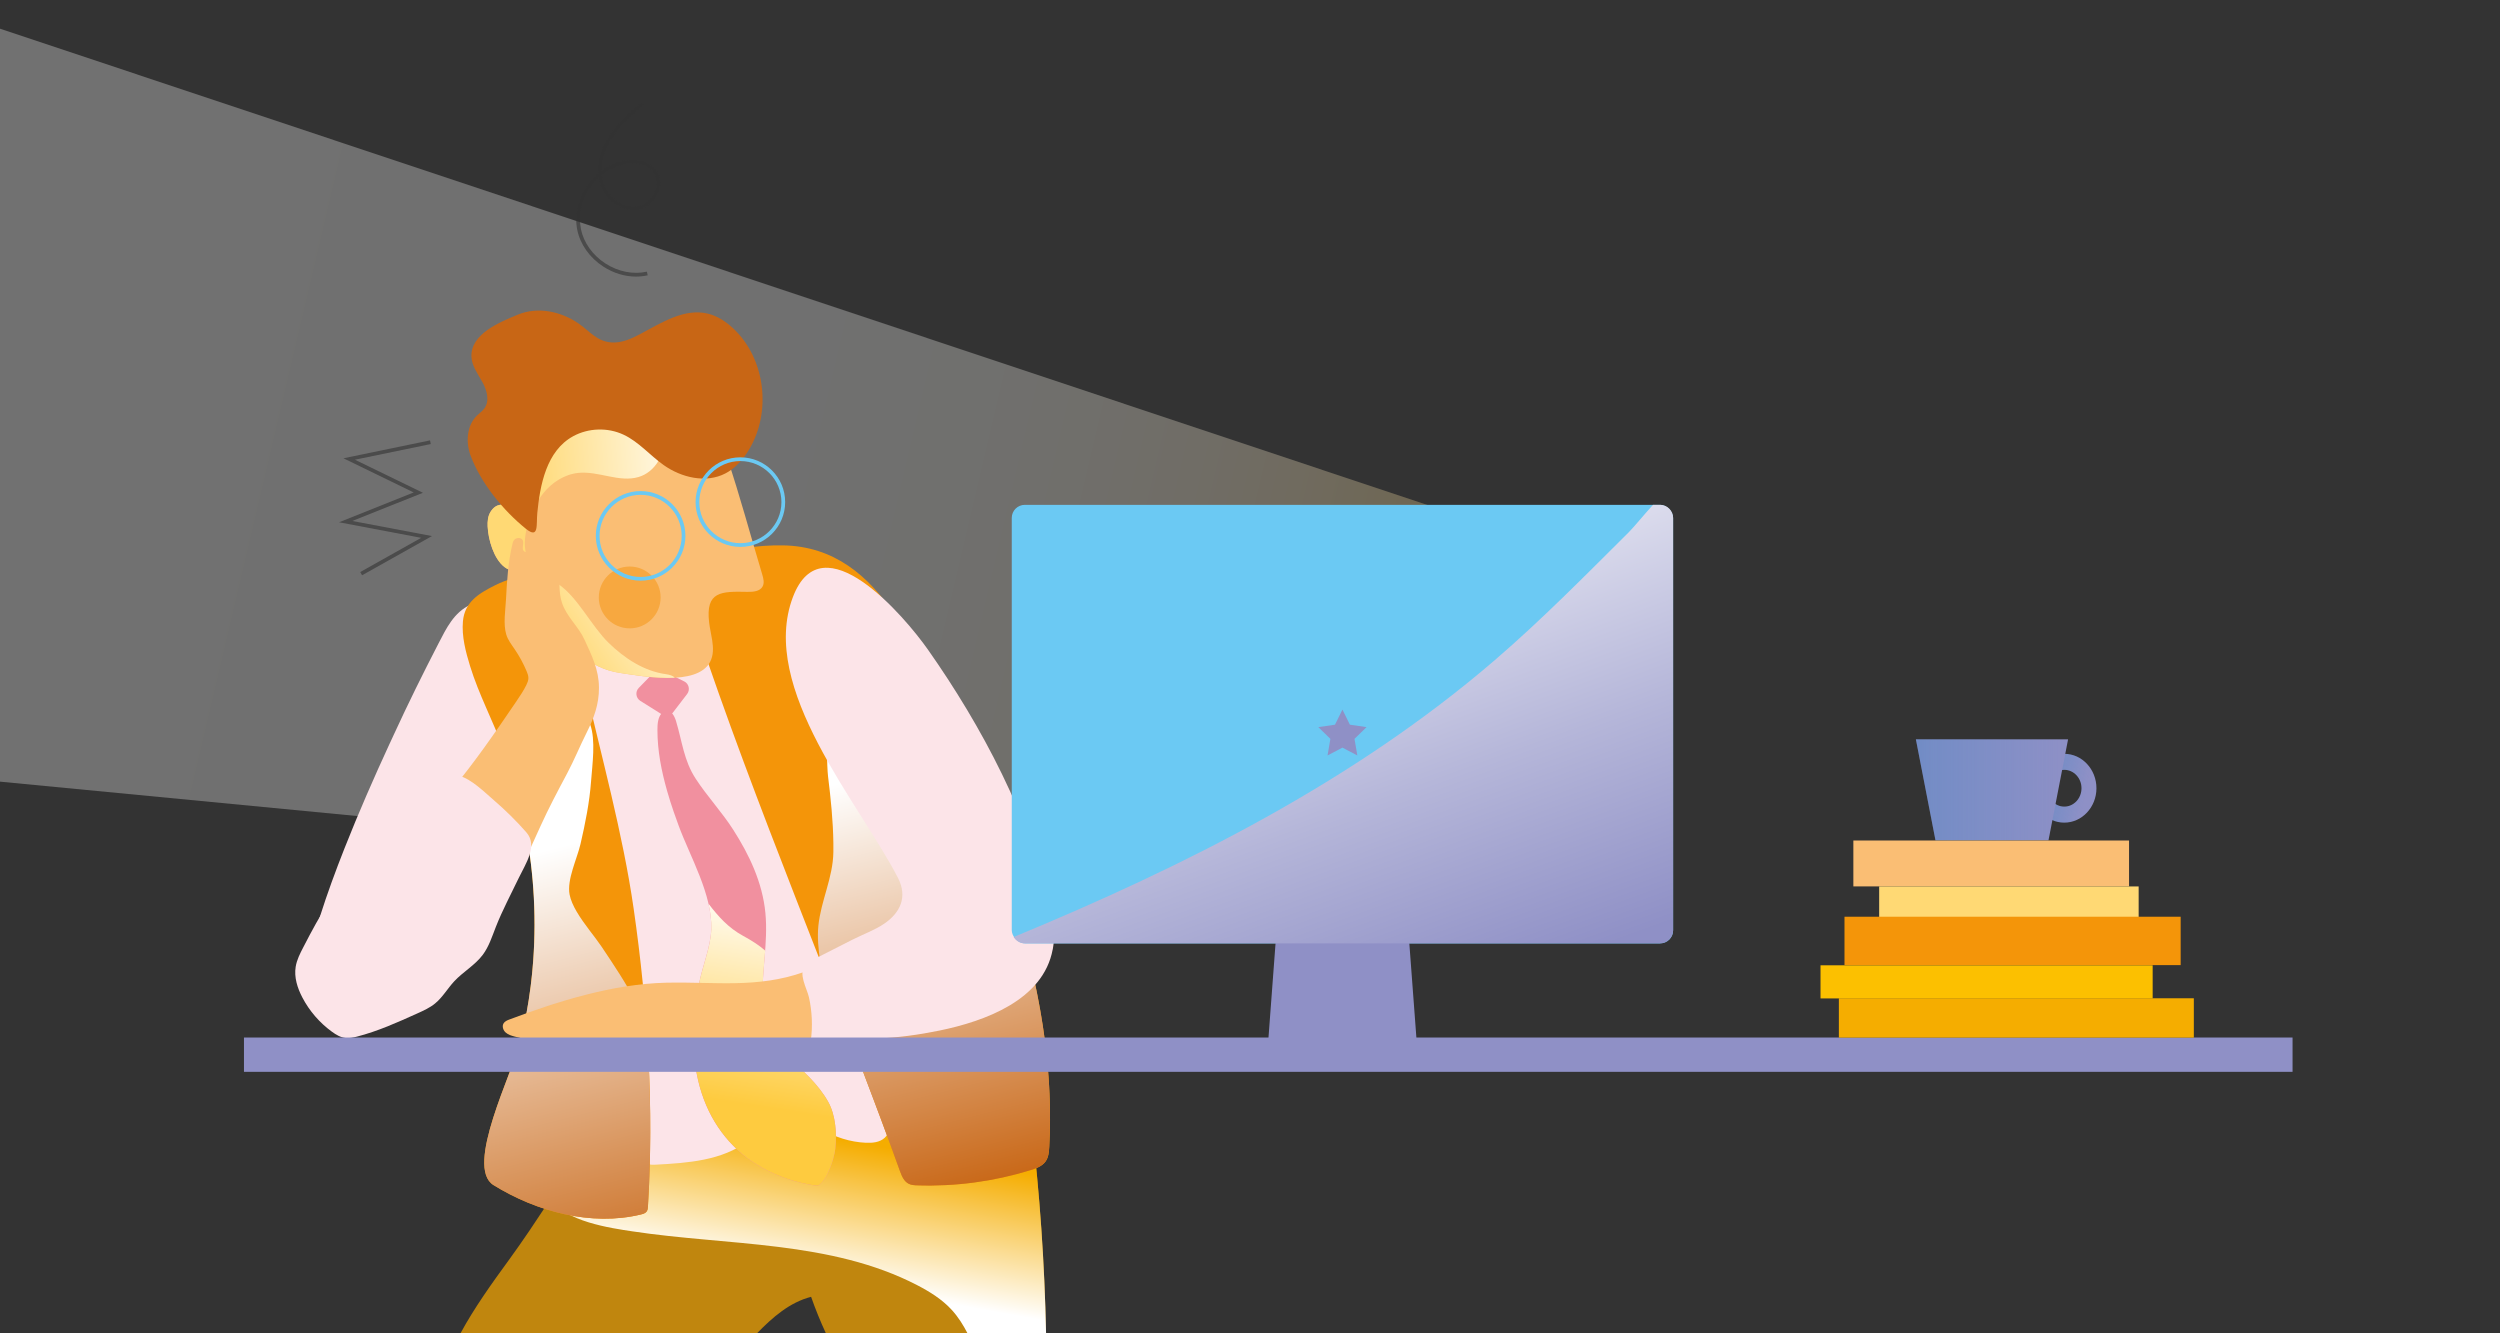
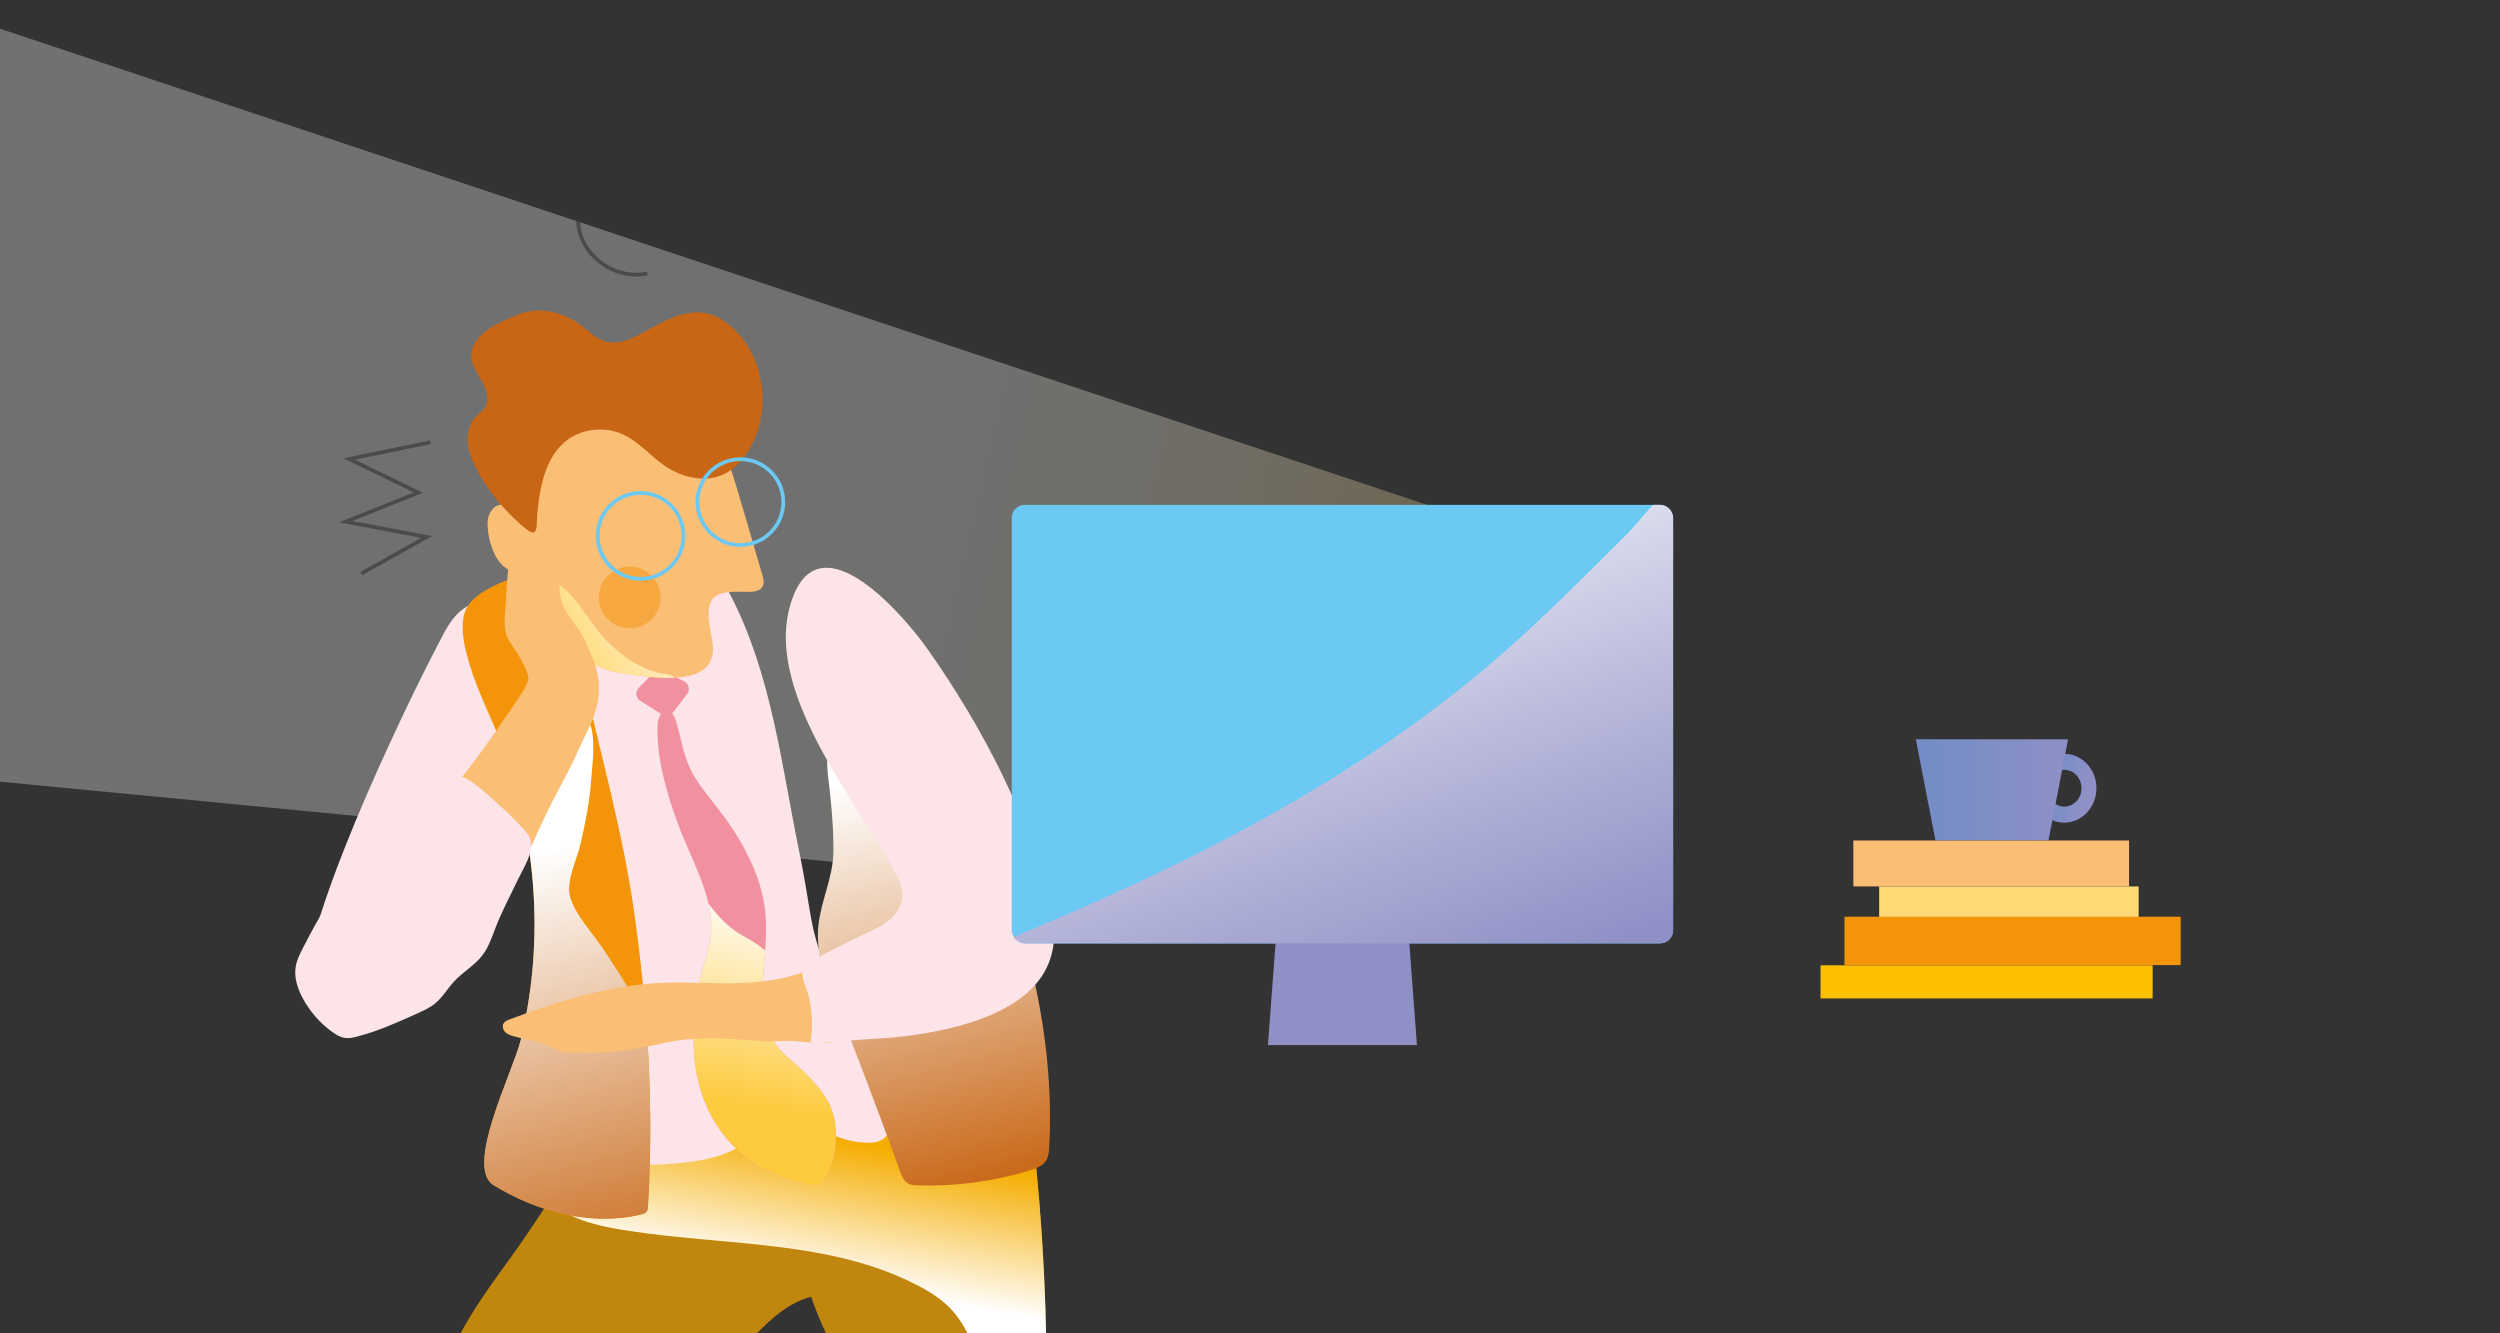
<svg xmlns="http://www.w3.org/2000/svg" xmlns:xlink="http://www.w3.org/1999/xlink" viewBox="0 0 1338.16 713.67">
  <rect x="0" y="0" width="1338.16" height="713.67" fill="#333333" stroke="none" />
  <defs>
    <style>.cls-1{fill:#c0860e;}.cls-2{fill:url(#Namnlös_övertoning_124);}.cls-2,.cls-3,.cls-4,.cls-5,.cls-6,.cls-7{mix-blend-mode:multiply;}.cls-8{fill:#fabe74;}.cls-9{fill:url(#Namnlös_övertoning_151);mix-blend-mode:darken;}.cls-10{fill:#c86615;}.cls-3{fill:url(#Namnlös_övertoning_131);}.cls-11{fill:#6bc9f3;}.cls-12{isolation:isolate;}.cls-4{fill:url(#Namnlös_övertoning_125);}.cls-5{fill:url(#Namnlös_övertoning_125-2);}.cls-13{fill:#ffd974;}.cls-14{fill:url(#Skymning-2);}.cls-6{fill:url(#Namnlös_övertoning_154-2);}.cls-7{fill:url(#Namnlös_övertoning_154);}.cls-15{fill:#8e90c6;}.cls-16{fill:url(#Namnlös_övertoning_2);mix-blend-mode:lighten;opacity:.3;}.cls-17{opacity:.26;}.cls-18{fill:url(#Skymning);}.cls-19{fill:none;}.cls-20{fill:#f5ad00;}.cls-21{fill:#f49509;}.cls-22{fill:#fcc000;}.cls-23{fill:#f1909f;}.cls-24{fill:#fce4e8;}.cls-25{fill:#333233;opacity:.6;}.cls-26{fill:#8f90c6;}.cls-27{fill:#f7a840;}</style>
    <linearGradient id="Namnlös_övertoning_2" x1="140.89" y1="250.98" x2="858.63" y2="419.65" gradientUnits="userSpaceOnUse">
      <stop offset="0" stop-color="#fff" />
      <stop offset=".36" stop-color="#fefefd" />
      <stop offset=".5" stop-color="#fefcf6" />
      <stop offset=".59" stop-color="#fef8ea" />
      <stop offset=".67" stop-color="#fdf2d9" />
      <stop offset=".74" stop-color="#fcebc2" />
      <stop offset=".8" stop-color="#fbe2a7" />
      <stop offset=".86" stop-color="#fad886" />
      <stop offset=".91" stop-color="#f8cc60" />
      <stop offset=".95" stop-color="#f7be35" />
      <stop offset=".99" stop-color="#f5af06" />
      <stop offset="1" stop-color="#f5ad00" />
    </linearGradient>
    <linearGradient id="Namnlös_övertoning_124" x1="439.67" y1="608.15" x2="426.34" y2="683.48" gradientUnits="userSpaceOnUse">
      <stop offset="0" stop-color="#f5ad00" />
      <stop offset="1" stop-color="#fff" />
    </linearGradient>
    <linearGradient id="Namnlös_övertoning_154" x1="511.81" y1="645.45" x2="475.15" y2="418.11" gradientTransform="translate(-41.56 40.65) rotate(-5.19)" gradientUnits="userSpaceOnUse">
      <stop offset="0" stop-color="#c86615" />
      <stop offset="1" stop-color="#fff" />
    </linearGradient>
    <linearGradient id="Namnlös_övertoning_154-2" x1="316.02" y1="682.17" x2="277.86" y2="445.59" xlink:href="#Namnlös_övertoning_154" />
    <linearGradient id="Namnlös_övertoning_131" x1="396.32" y1="590.11" x2="423.59" y2="480.23" gradientTransform="translate(-41.56 40.65) rotate(-5.19)" gradientUnits="userSpaceOnUse">
      <stop offset="0" stop-color="#fecb3f" />
      <stop offset="1" stop-color="#fff" />
    </linearGradient>
    <linearGradient id="Namnlös_övertoning_125" x1="377.44" y1="253.15" x2="282.48" y2="260.94" gradientUnits="userSpaceOnUse">
      <stop offset="0" stop-color="#fff" />
      <stop offset="1" stop-color="#ffd974" />
    </linearGradient>
    <linearGradient id="Namnlös_övertoning_125-2" x1="372.64" y1="307.59" x2="305.14" y2="352.59" xlink:href="#Namnlös_övertoning_125" />
    <linearGradient id="Namnlös_övertoning_151" x1="668.13" y1="248.57" x2="773.13" y2="537.57" gradientUnits="userSpaceOnUse">
      <stop offset="0" stop-color="#fff" />
      <stop offset=".63" stop-color="#b5b6d9" />
      <stop offset="1" stop-color="#8f90c6" />
    </linearGradient>
    <linearGradient id="Skymning" x1="1025.5" y1="422.76" x2="1106.97" y2="422.76" gradientUnits="userSpaceOnUse">
      <stop offset="0" stop-color="#2181c4" />
      <stop offset="1" stop-color="#2181c4" stop-opacity="0" />
    </linearGradient>
    <linearGradient id="Skymning-2" x1="1102.27" y1="419.4" x2="1122.92" y2="419.4" gradientTransform="translate(114.78 -201.74) rotate(10.69) scale(.98 1.02)" xlink:href="#Skymning" />
  </defs>
  <g class="cls-12">
    <g id="Lager_1">
      <g>
        <polygon class="cls-16" points="-47.17 413.85 -46.02 0 888.94 311.97 885.38 503.64 -47.17 413.85" />
        <path class="cls-19" d="M405.14,713.73h36.97c-2.96-6.4-5.62-12.93-7.95-19.58-11.52,2.98-20.55,10.91-29.02,19.58Z" />
        <path class="cls-1" d="M434.15,694.14c2.33,6.65,4.99,13.18,7.95,19.58h117.82c-.78-37.61-3.4-75.19-7.87-112.55-.62-5.17-1.39-10.63-4.61-14.72-3.08-3.91-7.91-5.94-12.59-7.66-50.56-18.6-107.2-18.11-158.81-2.69-22.68,6.78-47.73,16.49-61.77,36.5-14.14,20.16-26.97,41.33-41.56,61.38-9.32,12.8-18.73,25.85-26.25,39.74h158.68c8.47-8.67,17.5-16.6,29.02-19.58Z" />
        <path class="cls-24" d="M208.67,397.8c-8.56,18.55-16.76,37.27-24.27,56.28-4.72,11.96-9.19,24.04-13.07,36.3-3.09,9.77-8.34,22.37-7.76,32.78,.11,1.93,.65,3.76,1.43,5.53,1.63,3.72,4.2,7.25,7.92,8.88,8.51,3.72,13.24-4.48,16.45-10.64,4.44-8.52,8.38-17.42,14.37-25.01,8.21-10.41,16.81-19.34,23.58-31.19,6.62-11.6,12.38-23.67,18.01-35.78,5.81-12.5,12.22-23.46,19.66-35.05,1.4-2.18,2.81-4.38,3.85-6.75,2.06-4.7,2.2-9.5,2.75-14.5,.46-4.22,2.02-7.87,2.87-12.09,1.95-9.7,2.18-19.81-.4-29.42-1.54-5.72-9.39-13.72-15.45-14.81-2.35-.42-4.73,.42-6.9,1.42-8.71,4.01-12.77,12.47-16.99,20.64-8.37,16.2-16.37,32.39-23.98,48.95-.49,1.06-1.18,2.56-2.06,4.46Z" />
        <path class="cls-2" d="M552.05,601.18c-.15-1.24-.31-2.49-.5-3.74-15.05-12.64-36.39-15.26-56.23-15.54-33.99-.47-68.02,4.01-100.82,12.96-18.91,5.16-37.46,11.8-56.71,15.51-5.75,1.11-16.38,2.51-25.87,5.64-5.82,8.42-11.46,16.99-17.1,25.57,7.35,12.28,32.31,15.8,43.49,17.49,51.52,7.8,106.4,4.88,152.66,28.85,6.78,3.51,13.37,7.64,18.52,13.28,3.43,3.76,6.1,8.03,8.42,12.54h42.01c-.78-37.61-3.4-75.19-7.87-112.55Z" />
        <g>
          <path class="cls-24" d="M324.06,323.05c18.45-7.96,39.85-12.04,55.17-12.15,2.41-.02,4.95,.07,7,1.34,1.99,1.23,3.2,3.36,4.29,5.43,22.54,42.76,27.78,92.13,37.4,138.8,2.26,10.96,4.05,22.01,5.89,33.05,1.69,10.1,4.22,18.61,8.05,28.27,8,20.16,17.02,39.91,27.02,59.15,3.76,7.24,7.76,14.78,7.83,22.93,.03,3.34-.75,6.93-3.21,9.19-2.65,2.44-6.58,2.79-10.18,2.61-8.29-.4-16.47-2.95-23.52-7.34-4.76-2.96-9.32-6.85-14.9-7.42-4.84-.49-9.59,1.68-13.52,4.54-3.93,2.86-7.29,6.43-11.17,9.37-13.7,10.38-32.01,11.68-49.18,12.59-1.64,.09-3.39,.15-4.8-.68-1.87-1.09-2.61-3.36-3.2-5.43-5.1-18.01-9.45-36.23-13.01-54.61-3.18-16.42-7.96-32.21-10.62-48.94-3.03-19.07-8.24-36.23-13.47-54.64-7.72-27.18-32.32-86.3-13.78-112.79,6.83-9.76,18.6-17.52,31.91-23.27Z" />
          <path class="cls-21" d="M284.02,528.11c5.43-42.7,.27-86.89-14.58-127.2-5.52-14.99-13.12-29.07-17.83-44.4-2.34-7.61-4.54-15.91-3.82-23.95,.92-10.32,8.46-14.91,17.23-19.29,1.62-.81,3.28-1.55,4.97-2.2,3.02-1.15,6.24-2.02,9.45-1.69,5.36,.56,9.77,4.3,13.81,7.87,2.33,2.06,4.68,4.14,6.6,6.59,4.67,5.94,4,11.95,6.09,18.63,2.33,7.44,5.08,14.48,6.77,22.23,9.11,40.13,20.61,81.03,26.47,121.75,7.6,52.82,10.89,106.04,7.65,159.25-.06,.97-.14,2-.72,2.79-.68,.93-1.89,1.29-3.01,1.56-26.52,6.49-56.08-1.53-78.93-15.71-15.63-9.69,10.31-60.36,14.54-77.55,2.32-9.44,4.09-19.03,5.32-28.68Z" />
-           <path class="cls-21" d="M419.09,291.92c54.62,.85,74.23,63.23,91.39,104.96,28.68,69.72,55.2,140.83,51.15,216.92-.14,2.7-.37,5.54-1.91,7.77-1.84,2.66-5.12,3.86-8.21,4.81-19.54,6.02-40.09,8.77-60.53,8.09-1.54-.05-3.13-.13-4.51-.81-2.61-1.28-3.82-4.27-4.8-7-35.32-98.02-76.83-193.79-109.76-292.73-5.38-16.15-11.37-27.93,6.72-35.1,12.81-5.08,26.73-7.12,40.47-6.9Z" />
          <path class="cls-7" d="M486.46,633.66c1.38,.68,2.97,.76,4.51,.81,20.44,.68,40.99-2.07,60.53-8.09,3.09-.95,6.38-2.15,8.21-4.81,1.53-2.22,1.76-5.07,1.91-7.77,2.36-44.19-5.61-86.69-18.31-128.22-3.13-3.02-6.4-5.9-9.7-8.67-17.03-14.28-29.87-29.43-37.62-50.47-8.69-23.59-18.3-47.23-34.25-66.97-21.23-26.23-19.68,46.58-18.52,56.08,1.45,11.84,2.71,23.79,2.85,35.73,.02,1.62,.02,3.24,0,4.85-.2,13.74-6.66,25.91-8.03,39.43-.63,6.18,.04,12.4,.9,18.56,14.59,37.38,29.11,74.79,42.7,112.53,.99,2.73,2.19,5.73,4.8,7Z" />
          <path class="cls-6" d="M284.02,528.11c-1.23,9.66-3,19.24-5.32,28.68-4.23,17.19-30.17,67.85-14.54,77.55,22.84,14.17,52.41,22.19,78.93,15.71,1.12-.27,2.33-.63,3.01-1.56,.58-.78,.66-1.81,.72-2.79,1.98-32.42,1.51-64.85-.86-97.19-1.66-4.02-3.48-7.98-5.48-11.85-5.38-10.43-11.94-20.18-18.46-29.92-3.55-5.31-9.36-11.98-13.28-18.65-1.86-3.15-3.29-6.3-3.87-9.31-1.53-7.87,4.07-19.28,5.86-27.04,2.55-11.08,4.82-22.25,5.65-33.6,.63-8.68,2.59-22.06-.49-30.39-3.3-8.93-9.1-3.47-11.43,3.44-5.05,14.93-10.11,29.85-15.16,44.78-1.95,5.76-4.27,11.09-6.49,16.43,3.94,25.02,4.41,50.62,1.22,75.71Z" />
          <g>
            <g>
              <path class="cls-23" d="M357.08,423.37c2.3,8.09,5.01,15.38,6.18,18.57,6.13,16.7,18.02,36.71,17.47,55.34-.29,9.67-4.98,20.41-6.7,29.97-1.86,10.37-3.02,20.95-2.75,31.6,1.09,43.8,28.24,70.21,65.05,75.72,.62,.09,1.29,.18,1.84-.13,4.46-2.45,8.31-14.29,8.89-19.39,.91-8.07,.27-17.94-3.67-25.1-5.28-9.59-14.23-17.55-22.1-24.27-8.19-7-12.5-17.34-13.06-29.07-.76-15.98,2.99-31.72,1.47-47.82-1.55-16.45-8.74-31.42-17.27-44.72-6.14-9.58-13.87-17.76-20.07-27.28-6.34-9.73-7.18-19.76-10.49-30.77-.81-2.71-2.5-5.79-5.06-5.66-1.05,.05-2.01,.69-2.73,1.52-1.94,2.26-2.18,5.68-2.18,8.82,.01,11.27,2.13,21.92,5.18,32.66Z" />
              <path class="cls-3" d="M380.74,497.28c-.29,9.67-4.98,20.41-6.7,29.97-1.86,10.37-3.02,20.95-2.75,31.6,1.09,43.8,28.24,70.21,65.05,75.72,.62,.09,1.29,.18,1.84-.13,4.46-2.45,8.31-14.29,8.89-19.39,.91-8.07,.27-17.94-3.67-25.1-5.28-9.59-14.23-17.55-22.1-24.27-8.19-7-12.5-17.34-13.06-29.07-.44-9.31,.64-18.53,1.33-27.79-3.16-2.77-6.98-5.26-11.87-7.92-7.9-4.31-13.14-10.26-18.46-17.15,1.04,4.55,1.62,9.07,1.49,13.52Z" />
            </g>
            <path class="cls-23" d="M341.89,368.23l8.13-8.33c1.27-1.3,3.2-1.63,4.82-.83l11.45,5.69c2.47,1.22,3.21,4.5,1.52,6.7l-7.73,10.09c-1.32,1.73-3.69,2.16-5.53,1.01l-11.85-7.44c-2.37-1.49-2.77-4.88-.81-6.88Z" />
          </g>
          <path class="cls-8" d="M357.48,525.98c-.38,0-.77,.02-1.16,.03-28.16,.7-57.38,9.79-83.57,19.65-1.22,.46-2.52,.99-3.2,2.11-.94,1.55-.24,3.68,1.11,4.89s3.16,1.74,4.92,2.2c7.97,2.11,15.73,2.83,22.4,7.17,3.37,2.19,7.89,1.04,11.67,1.31,15.96,1.13,30.85-1.76,46.1-5.12,16.01-3.53,32.86-2.57,49.07-1.06,7.05,.65,13.84-.3,20.99,.16,6.84,.44,19.46,2.68,25.55-1.41,5.69-3.82,2.96-18.22,3.06-24.24,.07-3.64,.04-7.58-2.19-10.51-2.35-3.09-6.66-4.25-10.61-3.96s-7.67,1.8-11.38,3.11c-24.78,8.78-47.51,5.17-72.78,5.68Z" />
          <path class="cls-24" d="M563.47,508.19c-5.04,27.16-36.3,38.42-60.6,43.43-11.09,2.29-22.35,3.78-33.67,4.33s-22.38,1.94-33.67,2.63c-.53,.03-1.16,.01-1.44-.43-.19-.3-.15-.69-.1-1.04,1.05-7.71,.71-15.61-.97-23.21-1.1-4.94-6.03-12.86-1.87-17.27,1.59-1.69,3.71-2.78,5.79-3.83,6.48-3.29,12.96-6.58,19.44-9.87,5.46-2.77,11.76-5.03,16.79-8.43,8.81-5.95,12.67-14.48,7.52-24.51-20.61-40.15-74.77-101.59-56.27-150.42,15.69-41.42,59.78,10.39,72.26,28.14,28.72,40.84,55.17,90.44,65.56,139.47,1.12,5.29,2.21,10.66,1.87,16.05-.11,1.71-.31,3.36-.61,4.96Z" />
        </g>
        <g>
          <path class="cls-8" d="M381.21,342.72c.62,4.06,.75,8.04-1.14,11.6-7.03,13.3-36.78,7.54-48.34,5.85-16.09-2.35-30.76-14.94-33.52-30.96-1.61-9.37,2.41-17.06-6.87-21.24-6.76-3.04-14.9,.51-21.34-4.47-5.79-4.48-8.66-14.77-8.99-21.65-.13-2.73,.11-5.62,1.58-7.93,6.17-9.71,15.23,4.17,16.46-12.64,1.05-14.31-.75-28.25,9.06-40.25,3.27-4,7.48-7.13,11.78-10,11.07-7.39,23.39-13.49,36.63-14.91,13.24-1.42,27.52,2.42,36.45,12.3,8.63,9.54,12.13,24.44,16.14,36.3,6.99,20.66,12.6,41.9,18.89,62.78,.64,2.11,1.25,4.5,.19,6.43-1.46,2.66-5.1,2.93-8.13,2.87-14.08-.29-22.49-.36-20.48,16.45,.37,3.1,1.15,6.3,1.63,9.45Z" />
-           <path class="cls-4" d="M282.26,306.28c2.99-2.47,.24-6.78-.62-9.8-2.79-9.89,2.98-24.67,9.06-32.34,4.65-5.87,11.45-10.27,18.91-11.02,10.78-1.09,21.75,5.26,32.15,2.22,8.79-2.56,14.78-12.39,13.02-21.38-3.16-16.16-22.38-26.36-37.24-20.82-7.63,2.84-14.33,8.08-20.51,13.24-2.86,2.39-16.46,11.58-16.87,15.15-.74,6.4-.6,13.04-1.09,19.76-1.23,16.8-10.29,2.93-16.46,12.64-1.47,2.31-1.71,5.19-1.58,7.93,.34,6.87,3.2,17.17,8.99,21.65,2,1.55,9.69,4.88,12.25,2.77Z" />
          <path class="cls-10" d="M294.27,166.75c-5.78-1.01-11.73-.57-17.22,1.72-9.3,3.88-25.32,10.22-24.7,22.58,.25,4.95,3.47,9.15,5.88,13.49,2.4,4.33,3.97,10,1.08,14.02-1.09,1.52-2.69,2.59-4.04,3.9-5.5,5.36-6.04,14.33-3.34,21.52,5.51,14.67,17.47,29.35,29.61,39.1,7.04,5.66,5.45-2.3,6.05-8.44,1.45-14.89,4.81-33.33,19.25-41.17,8.17-4.44,18.45-4.75,26.87-.82,8.18,3.82,14.17,11.08,21.54,16.3,9.51,6.73,22.57,9.83,32.93,4.51,5.39-2.77,9.54-7.51,12.68-12.69,12.25-20.2,8.87-48.83-8.38-64.97-3.84-3.59-8.37-6.63-13.48-7.89-12.54-3.11-24.8,4.75-36.2,10.83-4.79,2.56-9.99,4.91-15.41,4.56-7.86-.5-11.71-5.98-17.61-10.07-4.67-3.24-10.02-5.51-15.52-6.47Z" />
          <path class="cls-5" d="M356.62,360.89c-11.81-1.57-22.31-8.47-30.84-16.79-9.35-9.12-16.35-24.21-26.98-31.5-.93-.64-1.95-1.07-3.02-1.33,3.34,4.39,1.19,10.66,2.44,17.94,2.76,16.02,17.43,28.61,33.52,30.96,6.49,.95,18.73,3.18,29.45,2.6-.95-1.09-2.96-1.67-4.58-1.88Z" />
          <path class="cls-11" d="M396.29,292.74c-13.22,0-23.98-10.76-23.98-23.98s10.76-23.97,23.98-23.97,23.98,10.75,23.98,23.97-10.76,23.98-23.98,23.98Zm0-45.95c-12.12,0-21.98,9.86-21.98,21.97s9.86,21.98,21.98,21.98,21.98-9.86,21.98-21.98-9.86-21.97-21.98-21.97Z" />
          <circle class="cls-27" cx="337.06" cy="319.79" r="16.55" />
          <path class="cls-11" d="M342.9,310.81c-13.22,0-23.98-10.76-23.98-23.98s10.76-23.98,23.98-23.98,23.98,10.76,23.98,23.98-10.76,23.98-23.98,23.98Zm0-45.95c-12.12,0-21.98,9.86-21.98,21.98s9.86,21.98,21.98,21.98,21.98-9.86,21.98-21.98-9.86-21.98-21.98-21.98Z" />
        </g>
        <path class="cls-25" d="M340.5,148.06c-5.98,0-12.13-1.84-17.55-5.35-7.32-4.73-12.41-11.93-13.98-19.75-1.57-7.82,.36-16.42,5.29-23.61,1.69-2.47,3.67-4.67,5.85-6.55-.4-6.24,1.46-13.02,5.41-19.34,4.78-7.64,11.74-13.59,17.88-18.85l1.3,1.52c-6.03,5.17-12.87,11.02-17.48,18.39-3.43,5.48-5.19,11.3-5.16,16.73,3.73-2.74,7.94-4.59,12.32-5.35,6.91-1.2,13.08,.54,16.5,4.63,2.6,3.11,3.25,7.42,1.76,11.81-1.67,4.92-5.7,8.76-10.26,9.78-8.52,1.91-17.97-4.02-21.07-13.21-.4-1.19-.71-2.42-.91-3.68-1.65,1.55-3.16,3.31-4.48,5.24-4.62,6.75-6.44,14.8-4.98,22.09,1.46,7.29,6.24,14.02,13.1,18.46,6.87,4.44,14.96,6.04,22.21,4.39l.45,1.95c-2.02,.46-4.1,.69-6.2,.69Zm-18.3-54.39c.17,1.59,.5,3.13,1,4.61,2.44,7.23,10.55,13.73,18.74,11.9,3.9-.87,7.36-4.2,8.8-8.48,1.26-3.72,.75-7.32-1.4-9.89-2.96-3.54-8.43-5.01-14.63-3.94-4.49,.78-8.79,2.8-12.52,5.8Z" />
        <polygon class="cls-25" points="193.8 307.93 192.82 306.19 225.44 287.88 181.46 279.55 221.43 263.59 183.83 245.3 230.17 235.72 230.58 237.68 189.98 246.07 226.37 263.77 188.58 278.86 231.21 286.94 193.8 307.93" />
        <g>
          <polygon class="cls-15" points="1096.48 449.8 1035.99 449.8 1025.5 395.73 1106.97 395.73 1096.48 449.8" />
          <path class="cls-15" d="M1104.94,440.32c-9.49,0-17.21-8.26-17.21-18.41s7.72-18.41,17.21-18.41,17.21,8.26,17.21,18.41-7.72,18.41-17.21,18.41Zm0-28.26c-5.08,0-9.21,4.42-9.21,9.85s4.13,9.85,9.21,9.85,9.21-4.42,9.21-9.85-4.13-9.85-9.21-9.85Z" />
        </g>
        <g>
          <rect class="cls-11" x="541.56" y="270.22" width="354" height="234.73" rx="7" ry="7" />
          <path class="cls-26" d="M751.2,462.71c-1.35-17.98-14.61-32.64-32.64-32.64s-31.29,14.66-32.64,32.64l-7.24,96.66h79.76l-7.24-96.66Z" />
-           <polygon class="cls-26" points="718.56 379.82 722.55 387.9 731.47 389.2 725.01 395.49 726.54 404.37 718.56 400.18 710.58 404.37 712.11 395.49 705.65 389.2 714.57 387.9 718.56 379.82" />
          <path class="cls-9" d="M548.56,504.95h340c3.85,0,7-3.15,7-7v-220.73c0-3.85-3.15-7-7-7h-3.76c-5.29,5.78-10.05,11.75-13.11,14.8-23.37,23.23-46.51,46.75-71.5,68.26-75.42,64.92-165.56,110.15-257.61,148.28,1.23,2.03,3.45,3.39,5.98,3.39Z" />
        </g>
        <path class="cls-8" d="M276.53,375.19c1.87-2.76,3.75-5.54,5.21-8.54,.56-1.15,1.07-2.37,1.09-3.65,.02-1.29-.45-2.53-.95-3.72-1.74-4.14-3.89-8.1-6.42-11.81-1.71-2.51-3.62-4.96-4.49-7.86-1.68-5.58-.43-13.03-.13-18.78,.52-10.19,1.11-19.65,3.41-29.5,.17-.73,.35-1.47,.78-2.09,.83-1.2,2.6-1.63,3.89-.94,2.42,1.29-.03,4.99,1.37,6.55,2.45,2.72,3.12-4.53,6.82-3.44,1.75,.51,2.91,2.29,3.15,4.1,.11,.87,.05,1.78,.34,2.61,1.16,3.32,2.46-.09,3.62-.7,1.62-.85,3.72,.21,4.62,1.81s.92,3.52,.86,5.35c-.17,6.04-.78,12.24,1.07,17.98,2.43,7.53,8.82,12.67,12.05,19.76,3.93,8.62,7.73,16.02,7.78,25.81,.05,8.73-2.68,16.24-6.54,23.91-3.62,7.18-6.64,14.68-10.47,21.88-4.97,9.34-9.94,18.68-14.31,28.32-3.98,8.78-7.93,17.84-12.54,26.36-.35,.65-.73,1.32-1.31,1.78-1,.78-2.45,.77-3.64,.3s-2.16-1.33-3.11-2.17c-5.65-5-11.04-9.7-17.04-14.22-5.69-4.28-11.38-8.91-16.82-13.5-1.24-1.05-2.53-2.33-2.58-3.95-.03-1.14,.57-2.19,1.17-3.16,2.65-4.22,5.87-7.85,9.02-11.67,5.76-6.99,11.23-14.21,16.54-21.56,6-8.31,11.79-16.76,17.55-25.24Z" />
        <path class="cls-24" d="M199.29,456.06c-2.88,3.57-5.82,6.89-9.17,10.37-4.79,4.97-9.37,10.15-13.39,15.78-5.57,7.8-9.99,16.34-14.4,24.85-1.72,3.32-3.46,6.71-4.06,10.4-.92,5.63,.92,11.38,3.56,16.44,3.77,7.22,9.24,13.55,15.83,18.34,2.21,1.61,4.65,3.08,7.37,3.37,1.99,.21,3.99-.23,5.92-.72,11.27-2.88,21.94-7.7,32.54-12.49,3.28-1.48,6.61-2.99,9.39-5.28,4.06-3.32,6.7-8.04,10.27-11.88,4.74-5.09,11.09-8.59,15.26-14.16,3.28-4.39,4.96-9.72,6.95-14.82,3.55-9.07,8.18-17.66,12.37-26.44,3.48-7.28,10.36-17.08,4.01-24.3-5.36-6.1-11.15-11.82-17.3-17.11-5.31-4.57-11.95-11.32-18.8-13.24-5.66-1.58-11.16,3.3-15.05,6.81-10.38,9.36-20.15,19.61-28.65,30.71-.89,1.16-1.78,2.29-2.67,3.4Z" />
-         <rect class="cls-26" x="130.59" y="555.35" width="1096.53" height="18.36" />
-         <rect class="cls-20" x="984.28" y="534.34" width="190" height="21.07" />
        <rect class="cls-8" x="992.04" y="449.89" width="147.56" height="24.57" />
        <rect class="cls-22" x="974.46" y="516.69" width="177.78" height="17.73" />
        <rect class="cls-13" x="1005.85" y="474.48" width="138.89" height="16.44" />
        <rect class="cls-21" x="987.29" y="490.69" width="179.94" height="25.9" />
        <g class="cls-17">
          <polygon class="cls-18" points="1096.48 449.8 1035.99 449.8 1025.5 395.73 1106.97 395.73 1096.48 449.8" />
          <path class="cls-14" d="M1105.47,403.5l-1.68,8.64c.38-.05,.76-.08,1.15-.08,5.08,0,9.21,4.41,9.21,9.84s-4.13,9.86-9.21,9.86c-1.71,0-3.32-.51-4.69-1.38l-1.67,8.63c1.97,.85,4.12,1.31,6.36,1.31,9.49,0,17.21-8.26,17.21-18.42s-7.43-18.1-16.68-18.4Z" />
        </g>
      </g>
    </g>
  </g>
</svg>